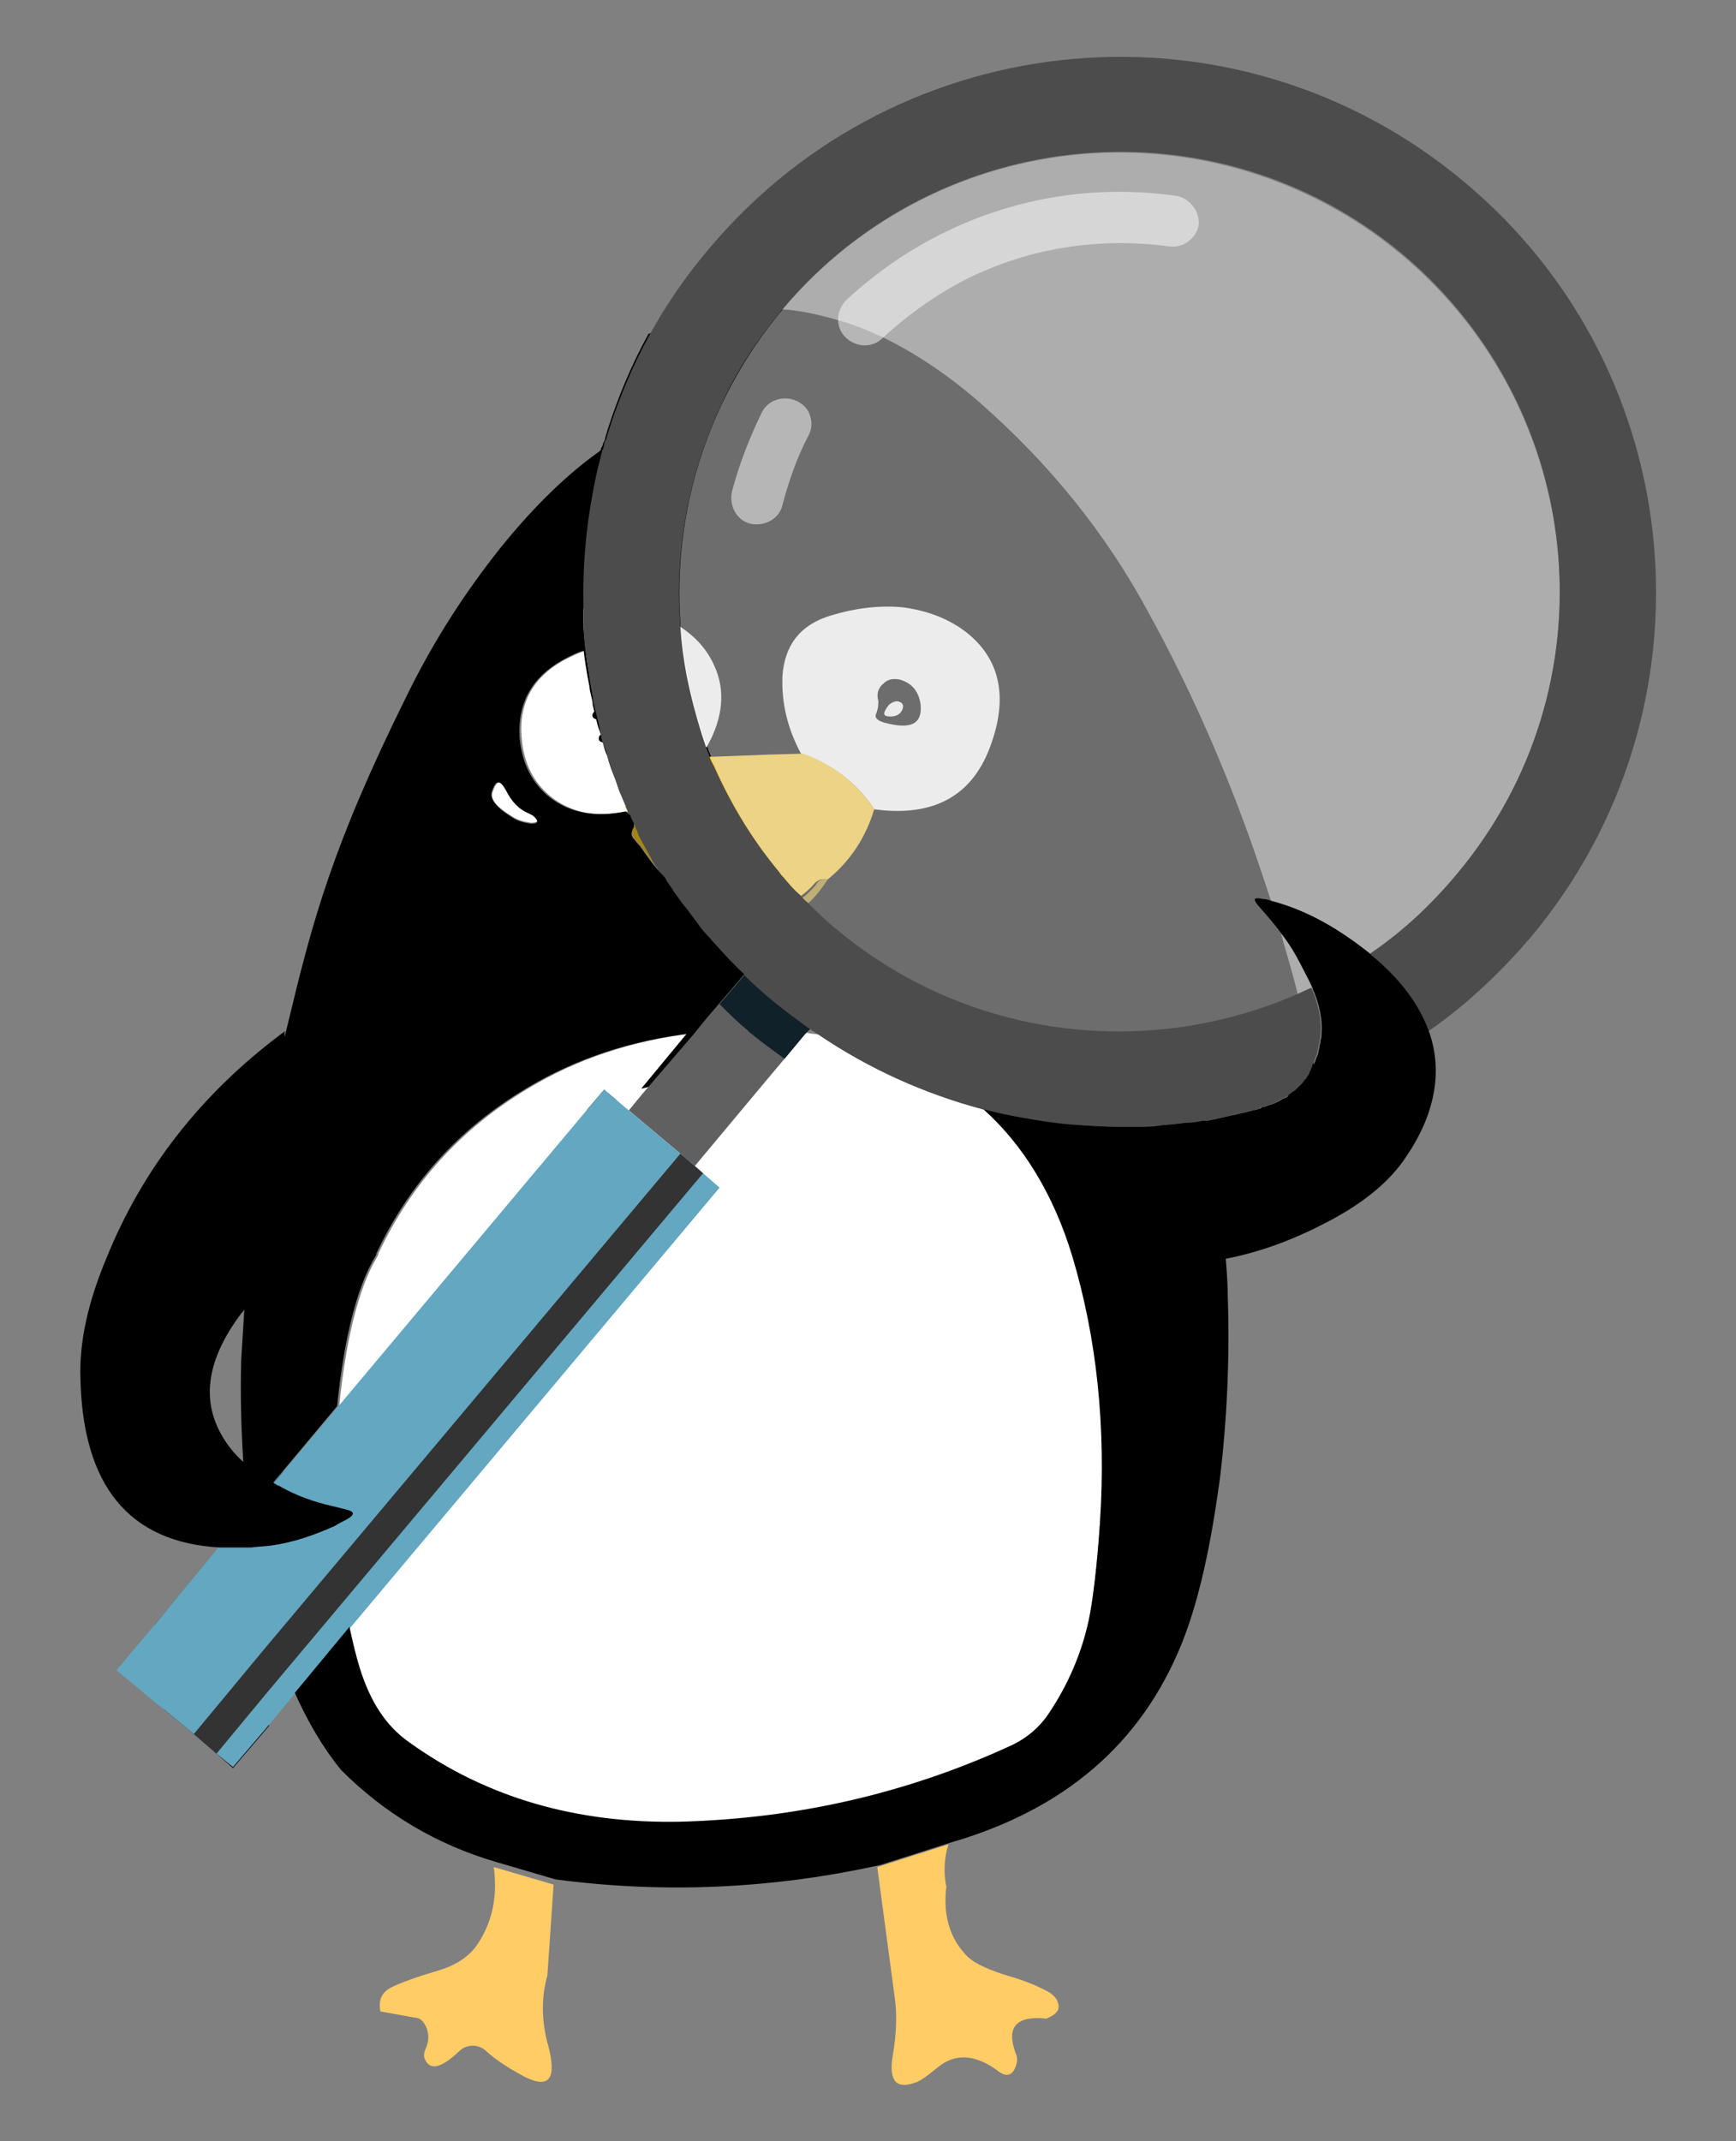
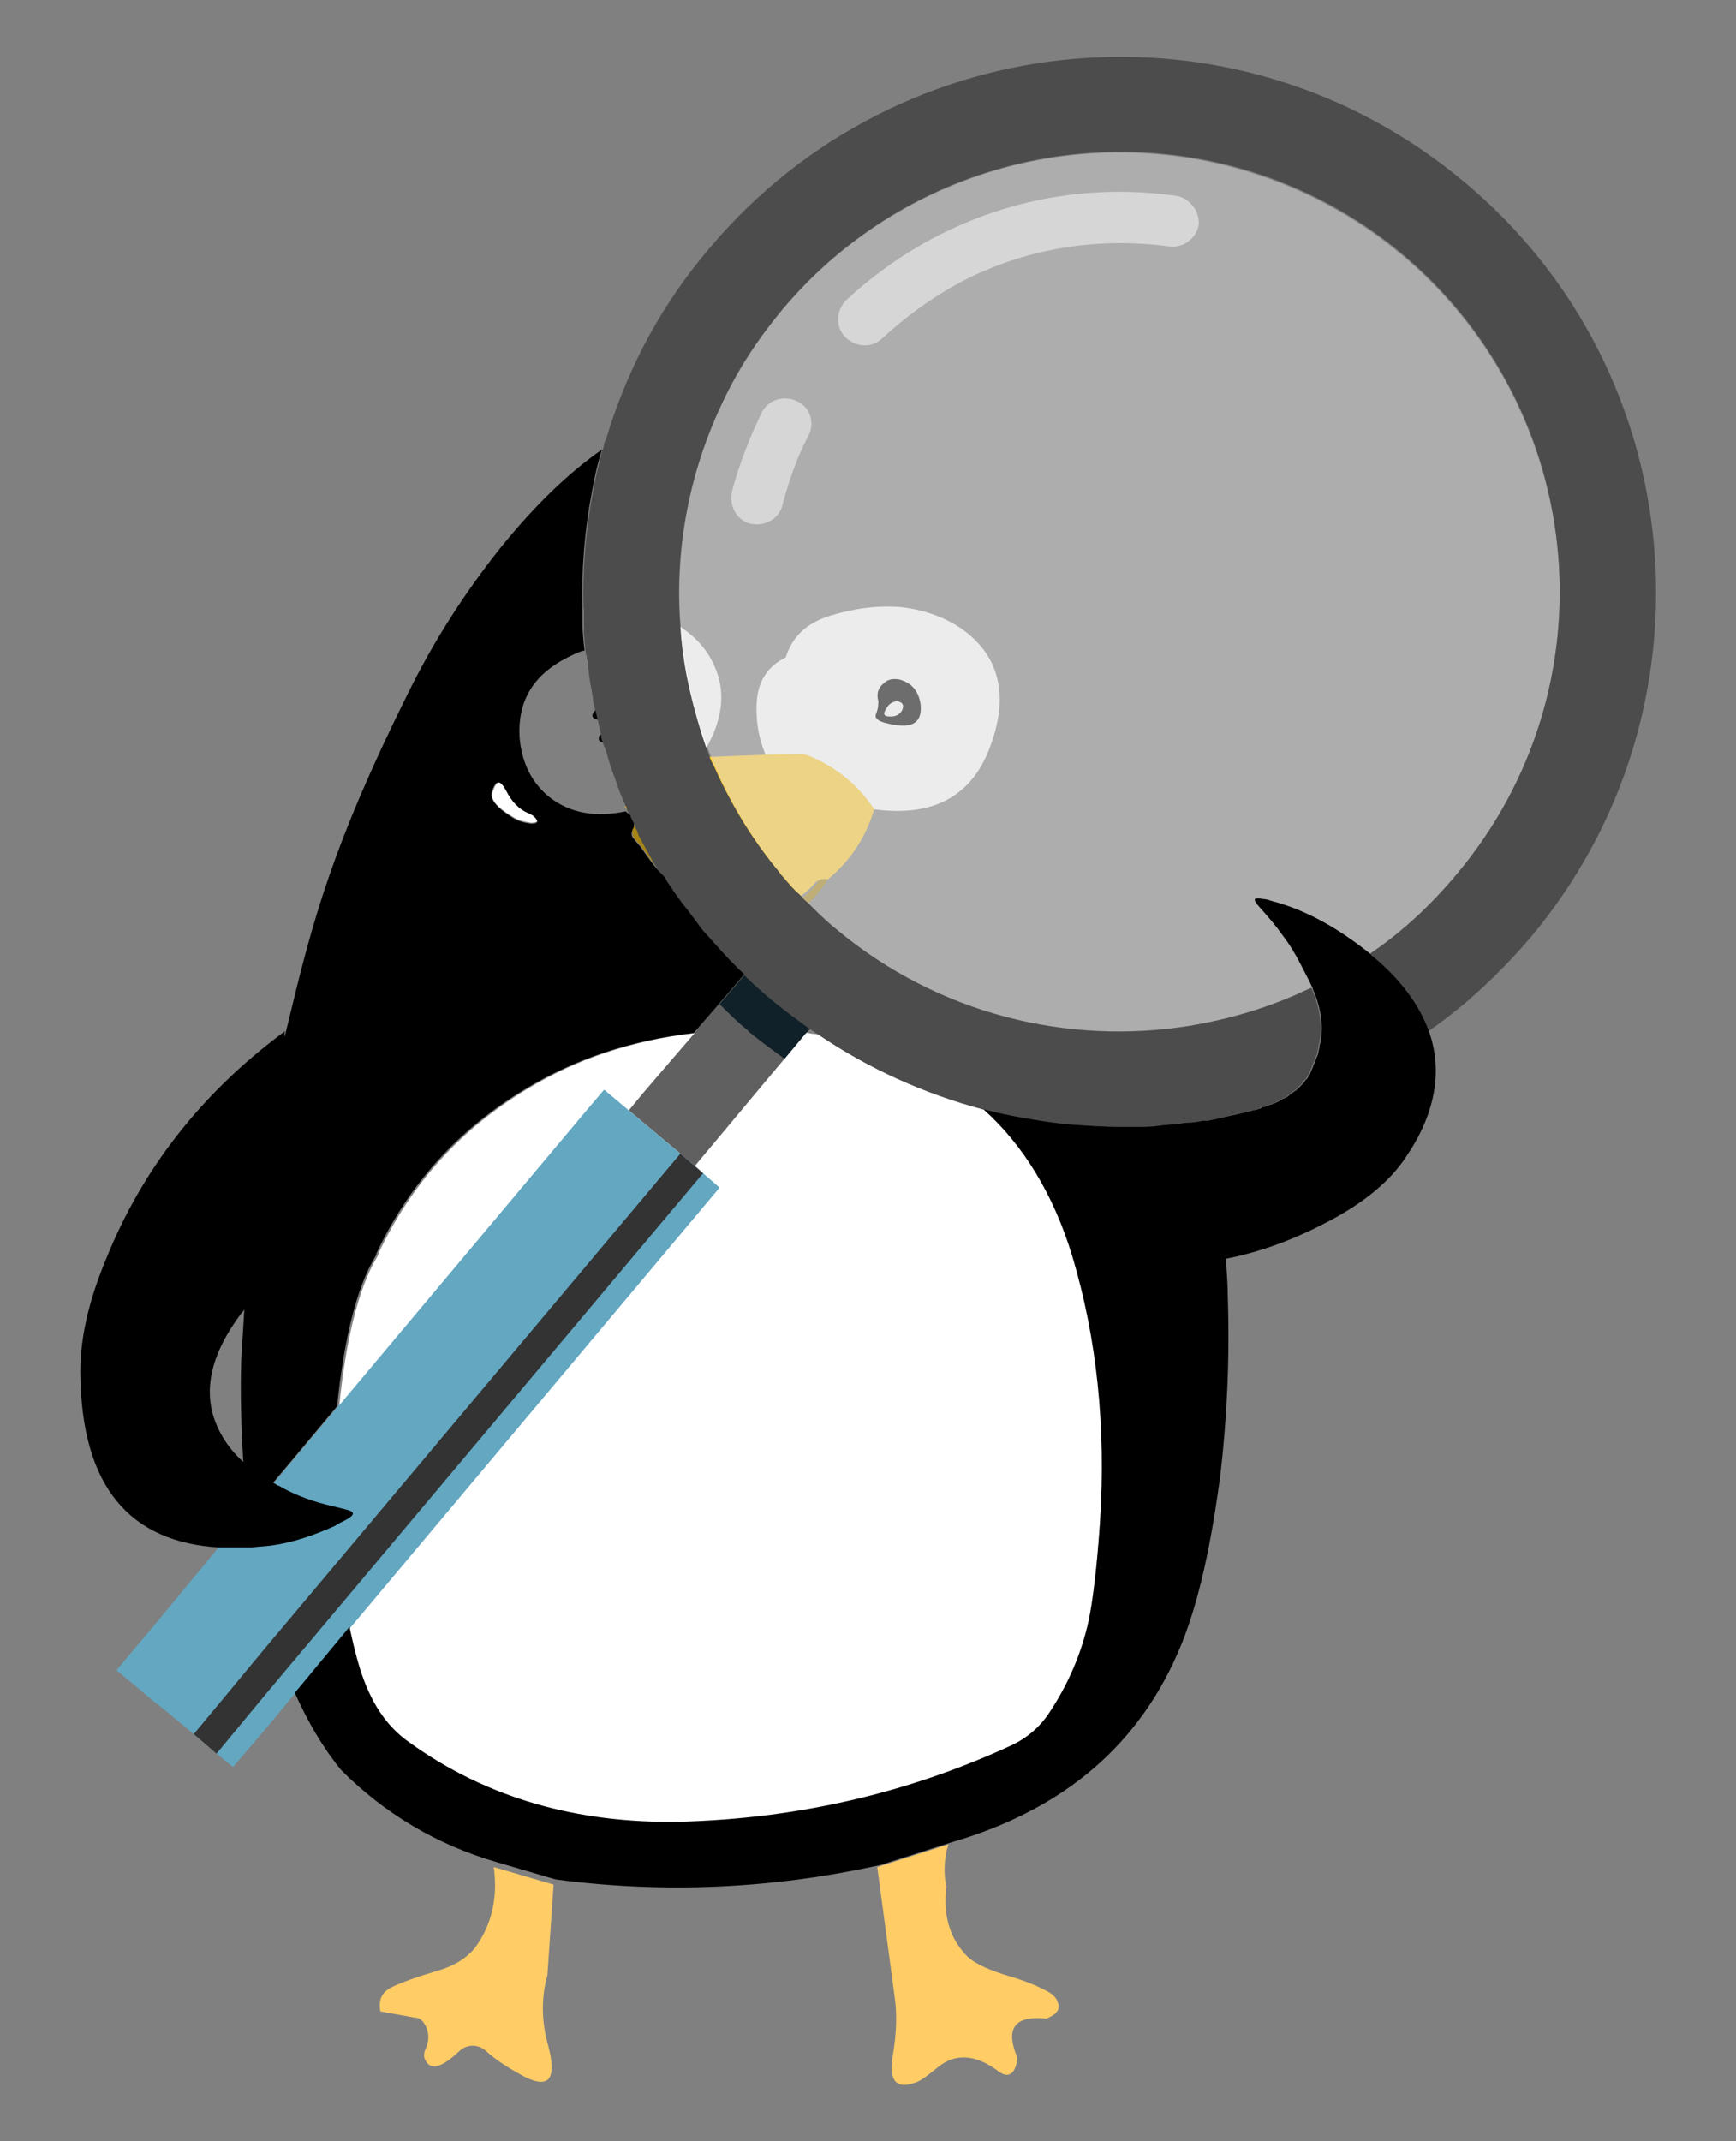
<svg xmlns="http://www.w3.org/2000/svg" version="1.1" id="Warstwa_1" x="0px" y="0px" viewBox="0 0 168.4 207.7" style="enable-background:new 0 0 168.4 207.7;" xml:space="preserve">
  <rect x="0" y="0" width="168.4" height="207.7" fill="#808080" stroke="none" />
  <style type="text/css">
	.st0{fill:none;}
	.st1{fill:#FFFFFF;}
	.st2{fill:#FFCC33;}
	.st3{fill:#A58414;}
	.st4{fill:#FFCC66;}
	.st5{fill:#606060;}
	.st6{fill:#112129;}
	.st7{opacity:0.5;}
	.st8{fill:#DADADA;}
	.st9{opacity:0.5;fill:#FFFFFF;enable-background:new    ;}
	.st10{fill:#4C4C4C;}
	.st11{fill:#63A7C1;}
	.st12{fill:#333333;}
</style>
  <g>
    <g id="Warstwa_1_00000176015630354562986910000004124884620060771995_">
      <g>
        <path class="st0" d="M32.7,151.6c-0.1-1.2-0.2-2.4-0.3-3.5c0-0.6-0.1-1.2-0.1-1.8c-0.1-1.9,0-3.8,0.1-5.7     c0.2-1.5,0.4-2.9,0.6-4.3c1.4-9.4,3.2-13.5,3.6-14.4c-0.5,0.8-2.7,3.9-3.8,14.7l-5.1,6.1l0,0l-1.1,1.3c-1.1-0.6-2.1-1.3-3-2     c0.1,1.7,0.3,3.4,0.4,5.1c0.1,1.1,0.3,2.1,0.4,3.2c0,0.1,0,0.2,0,0.3c0.3,2.1,0.7,4.2,1.3,6.1c0.2,0.9,0.5,1.7,0.7,2.5     c0.3,1.1,0.7,2.2,1.1,3.2c0.3,0.7,0.6,1.5,0.9,2.2l5.3-6.4c-0.2-0.9-0.4-1.8-0.5-2.7C33,154.2,32.9,152.9,32.7,151.6L32.7,151.6z      M115.5,99.6c-0.1-0.3-0.1-0.6-0.2-0.9c-2.1-10.3-5.2-18.3-5.2-18.3c-2.1-5.8-4.7-11.5-7.7-17.1c-3.4-6.3-7.9-11.8-13.3-16.6     c-3.5-3-7-5.1-10.4-6.3c-1.4-0.5-2.7-0.8-4.1-1c-1.5-0.2-3-0.2-4.4-0.1c-3,0.3-6,1.2-9.1,2.9c-0.8,0.5-1.6,1-2.5,1.5h0     c0,0.1,0,0.2-0.1,0.2c-0.1,0.3-0.2,0.5-0.2,0.8c-0.3,1-0.5,2.1-0.7,3.2c-0.7,3.7-1,7.5-0.9,11.2v0.2c0,0.4,0,0.8,0,1.1     c0,0.9,0.1,1.8,0.2,2.7c-0.4,0.1-0.9,0.3-1.3,0.5c-3.6,1.6-5.3,4.3-5,7.9c0.2,2.6,1.2,4.5,3,5.9c2,1.5,4.4,1.9,7.3,1.3     c0.1,0.1,0.2,0.1,0.2,0.2c0,0,0.1,0.1,0.1,0.1c0,0.1,0.1,0.1,0.1,0.2c0,0,0,0,0,0.1c0,0.1,0.1,0.2,0.1,0.2c0,0.1,0.1,0.1,0.1,0.2     c0,0.1,0,0.2,0.1,0.2c0,0.1,0,0.1,0,0.2c-0.1,0.2-0.2,0.3-0.2,0.5c0,0,0,0,0,0c-0.1,0.3,0,0.5,0.2,0.7c0.4,0.4,0.6,0.6,0.6,0.7     c0.7,1,1.4,2,2.2,2.8c0,0,0,0,0,0c0,0,0,0.1,0.1,0.1c0.1,0.1,0.1,0.2,0.2,0.3c0.2,0.4,0.5,0.7,0.7,1.1c0.2,0.4,0.5,0.7,0.8,1.1     c0.2,0.3,0.4,0.6,0.7,0.9c0.3,0.4,0.6,0.8,0.9,1.2c0.3,0.3,0.5,0.7,0.8,1s0.6,0.7,0.9,1c0.9,1,1.8,2,2.8,2.9l-2.4,2.8l-2.5,2.9     c0.3,0,0.7-0.1,1-0.1c1.5-0.1,2.9-0.2,4.3-0.2c1.9,0,3.8,0.1,5.6,0.3c0.4,0.1,0.9,0.1,1.3,0.2c2.2,0.3,4.4,0.9,6.5,1.7     c3.7,1.3,6.8,3.2,9.5,5.6h0c1.2,0.3,2.5,0.6,3.7,0.8c1.7,0.3,3.5,0.6,5.2,0.7c1.4,0.1,2.9,0.2,4.3,0.2c0.6,0,1.1,0,1.7,0     c0.7,0,1.3-0.1,2-0.1c0.7-0.1,1.3-0.1,1.9-0.2c0.3,0,0.6-0.1,0.9-0.1c0.5-0.1,1.1-0.1,1.6-0.2c0.1,0,0.1,0,0.2,0     c0.1,0,0.1,0,0.2,0l0,0C116.6,105.7,116.1,102.7,115.5,99.6L115.5,99.6z M51.8,79.1c-0.1-0.1-0.3-0.2-0.5-0.3     c-0.9-0.4-1.7-1.1-2.2-2.2c-0.6-1.1-1-1.1-1.4,0.1c-0.2,0.8,0.4,1.6,1.9,2.4c0.6,0.3,1.2,0.5,1.8,0.6     C52.2,79.8,52.3,79.6,51.8,79.1z" />
        <g>
-           <path class="st1" d="M67.9,67.4c-0.3-0.7-0.7-1.3-1.2-1.9c-0.9-1-2.1-1.7-3.6-2.2c-2.1-0.8-4.2-0.8-6.2-0.2      c-0.4,0.1-0.9,0.3-1.3,0.5c-3.6,1.6-5.3,4.3-5,7.9c0.2,2.6,1.2,4.5,3,5.9c2,1.5,4.4,1.9,7.3,1.3c0,0,0,0,0,0      c0-0.1,0.1-0.1,0.1-0.2c1.3-2.1,3.2-3.4,5.7-3.9c0.2-0.3,0.5-0.7,0.7-1c0,0,0,0,0,0c0.4-0.7,0.7-1.4,0.9-2.2      C68.6,70,68.5,68.6,67.9,67.4z" />
          <path class="st1" d="M87.8,64.7c2.6,2.1,3.3,5,2.1,8.7c-1.4,4.2-4.5,5.9-9.3,5.3c-1.4-2.2-3.3-3.6-5.8-4.4c-1.1-2-1.5-4-1.4-6.1      c0.1-2.4,1.4-4.1,3.8-4.8c1.9-0.6,3.7-0.8,5.6-0.6C84.7,63,86.4,63.6,87.8,64.7L87.8,64.7z" />
          <path d="M59,72c-0.7,0.1-1-0.1-0.9-0.5c0-0.2,0.4-0.4,0.7-0.3c0.4,0.1,0.6-0.2,0.7-0.8c0-0.3-0.2-0.5-0.5-0.5c0,0,0,0,0,0      c-1.8,0-2-0.5-0.7-1.5c0.3-0.2,0.7-0.3,1-0.2c2.3,0.8,2.5,1.9,0.7,3.5C59.6,71.8,59.3,72,59,72L59,72z" />
          <path d="M81.4,71.9c-0.6-0.2-0.8-0.4-0.7-0.7c0.1-0.4,0.2-0.7,0.1-1c-0.1-0.6,0-1,0.4-1.4c0.3-0.3,0.7-0.4,1.2-0.3      c1,0.2,1.5,0.9,1.7,2C84.3,72,83.4,72.4,81.4,71.9L81.4,71.9z M82.7,70.9c0.2-0.3,0.1-0.6-0.2-0.7c-0.3-0.2-0.7,0-0.9,0.3      c-0.5,0.6-0.5,0.9,0.2,0.9C82.2,71.3,82.5,71.2,82.7,70.9z" />
          <path class="st2" d="M80.5,78.7c-0.7,2.2-1.9,4.1-3.7,5.5c-0.4-0.1-0.8,0-1,0.3c0,0-0.1,0.1-0.1,0.1c-1.8,2-4,2.4-6.6,1.1      c-2.7-1.4-5.1-3.2-7.2-5.4h0c-0.1-0.1-0.2-0.2-0.3-0.3c0-0.1,0-0.1,0-0.2c0-0.2-0.1-0.3-0.2-0.5c0-0.1,0-0.1-0.1-0.2      c0,0,0-0.1-0.1-0.1c0,0,0,0,0-0.1c-0.1-0.1-0.2-0.2-0.2-0.3c-0.1-0.1-0.1-0.1-0.2-0.2c0,0,0,0,0,0c0-0.1,0.1-0.1,0.1-0.2      c1.3-2.1,3.2-3.4,5.6-3.9l2.8-0.1l5.3-0.2C77.2,75.1,79.1,76.6,80.5,78.7L80.5,78.7z" />
          <path class="st1" d="M51.5,79.8c-0.6-0.1-1.2-0.2-1.8-0.6c-1.5-0.9-2.2-1.7-1.9-2.4c0.4-1.2,0.8-1.2,1.4-0.1      c0.5,1,1.2,1.8,2.2,2.2c0.2,0.1,0.4,0.2,0.5,0.3C52.3,79.6,52.2,79.8,51.5,79.8z" />
          <path class="st3" d="M76.9,84.2c-0.2,0.3-0.5,0.7-0.7,1c-0.6,0.8-1.3,1.4-2.2,1.8c-0.6,0.4-1.3,0.6-2.1,0.6      c-0.5,0-1.1,0-1.7-0.2c-2.6-0.6-4.8-1.9-6.6-3.8c-0.6-0.6-1.1-1.3-1.6-2.1c0,0-0.2-0.2-0.5-0.5c-0.1-0.1-0.2-0.3-0.2-0.4      c0,0,0,0,0,0c0-0.2,0.1-0.3,0.2-0.5c0.1,0.1,0.2,0.2,0.3,0.3h0c2.1,2.2,4.5,4,7.1,5.4c2.6,1.3,4.8,1,6.6-1.1      c0,0,0.1-0.1,0.1-0.1C76.1,84.3,76.4,84.2,76.9,84.2z" />
        </g>
        <path class="st1" d="M106.7,147.9c-0.3,4.4-0.7,7.6-1.1,9.5c-0.7,3.2-2,6.2-3.8,8.9c-0.9,1.4-2.2,2.5-3.7,3.2     c-10.2,4.7-20.9,7.1-32.1,7.4c-10,0.2-18.8-2.3-26.3-7.7c-2.3-1.6-3.8-4-4.8-7.2c-0.4-1.3-0.7-2.6-1-4c-0.2-0.9-0.4-1.8-0.5-2.7     c-0.2-1.3-0.4-2.6-0.5-3.9c-0.1-1.2-0.2-2.4-0.3-3.5c0-0.6-0.1-1.2-0.1-1.8c-0.1-1.9,0-3.8,0.1-5.7c0.1-1.4,0.2-2.8,0.3-4     c1.1-10.8,3.4-13.9,3.8-14.7c0,0,0-0.1,0-0.1c3.2-6.8,8-12.1,14.5-16c4.8-2.9,10.2-4.7,16.3-5.4c0.3,0,0.7-0.1,1-0.1     c1.5-0.1,2.9-0.2,4.3-0.2c1.9,0,3.8,0.1,5.6,0.3c0.4,0.1,0.9,0.1,1.3,0.2c2.2,0.3,4.4,0.9,6.5,1.7c3.7,1.3,6.8,3.2,9.5,5.6h0     c3.9,3.5,6.8,8.3,8.6,14.2C106.5,129.9,107.4,138.6,106.7,147.9L106.7,147.9z" />
        <path class="st4" d="M101.5,195.8c-2.9-0.3-3.9,0.8-3,3.3c0.2,0.4,0.2,0.8,0.1,1.1c-0.3,1.1-0.9,1.4-1.9,0.6     c-2.2-1.6-4.1-1.6-5.7-0.3c-1.1,0.9-1.8,1.4-2.2,1.5c-1.9,0.7-2.6-0.2-2.2-2.6c0.4-2.3,0.4-4.2,0.2-5.6l-1.7-12.7l6.9-2.2     c-0.4,1.3-0.5,2.7-0.2,4.1c-0.3,2.5,0.2,4.7,1.7,6.4c0.7,0.9,2,1.5,3.8,2.1c1.4,0.4,2.9,0.9,4.2,1.6c0.6,0.3,1,0.7,1.1,1.1     C102.9,194.9,102.5,195.4,101.5,195.8L101.5,195.8z" />
        <path class="st4" d="M53.2,198.5c0.8,3.1,0.1,4.1-2.2,3c-1.5-0.8-2.8-1.6-3.9-2.6c-0.8-0.7-1.9-0.6-2.6,0.1     c-1.7,1.6-2.8,1.9-3.3,0.7c-0.1-0.2-0.1-0.6,0.1-1c0.4-0.9,0.3-1.8-0.2-2.5c-0.2-0.3-0.5-0.5-0.9-0.5l-3.3-0.6     c-0.2-1.1,0.1-1.8,1-2.3c1-0.5,2.4-1,4.4-1.6c1.8-0.5,3-1.3,3.8-2.3c1.6-2.2,2.2-4.8,1.8-7.8l5.8,1.7l-0.6,8.8     C52.5,193.7,52.5,196.1,53.2,198.5z" />
        <g>
-           <path d="M26.5,143.9l-2.5,3l-2.7,3.2l-6.3,7.5c0.2,2.3,0.4,4.5,0.7,6.7c0.1,0.5,0.1,1,0.2,1.5l2.9,2.4l2.2,1.9l1.6,1.4l3.5-4.1      c-0.1-1-0.2-2-0.3-3c-0.1-1.4-0.1-2.9-0.2-4.3c0-1.1,0-2.3,0-3.4c0-0.8,0-1.5,0.1-2.3c0.1-0.8,0.2-1.6,0.3-2.3      c0.1-0.7,0.2-1.4,0.3-2.1c0.3-2.1,0.6-3.9,0.9-5.6c0.1-0.6,0.2-1.2,0.3-1.7L26.5,143.9L26.5,143.9z M58.6,105.7l-1.7,2      c1-0.3,1.9-0.7,2.9-1L58.6,105.7z M127.5,103.5L127.5,103.5c0-0.2-0.1-0.3-0.1-0.5c-0.5-2.3-1-4.4-1.5-6.5      c-0.5-2.1-1.1-4-1.6-5.8l0,0c-0.3-1.2-0.7-2.3-1-3.3c-1.4-4.3-2.4-7-2.4-7c-2.6-7.1-5.7-14.1-9.5-21      c-4.2-7.8-9.7-14.5-16.3-20.3c-3.2-2.8-6.4-4.9-9.5-6.4c-1.5-0.7-3-1.3-4.5-1.7c-1.8-0.5-3.5-0.9-5.3-1      c-4.3-0.4-8.6,0.5-12.9,2.4c-1.6,2.9-2.9,6-3.9,9.1c-0.1,0.3-0.2,0.7-0.3,1c0,0.2-0.1,0.3-0.2,0.5c0,0.2-0.1,0.3-0.2,0.5      c0,0.1,0,0.2-0.1,0.2c-0.1,0.3-0.2,0.5-0.2,0.8c-0.3,1-0.5,2.1-0.7,3.2c-0.7,3.7-1,7.5-0.9,11.2v0.2c0,0.4,0,0.8,0,1.1      c0,0.9,0.1,1.8,0.2,2.7c0.1,1.1,0.3,2.2,0.5,3.3c0.1,0.4,0.1,0.8,0.2,1.1c0.1,0.4,0.2,0.8,0.2,1.1c0.1,0.4,0.2,0.8,0.3,1.2      c0.1,0.5,0.2,0.9,0.4,1.4c0,0,0,0,0,0c0.1,0.3,0.2,0.5,0.2,0.8c0,0.1,0.1,0.2,0.1,0.3c0.1,0.4,0.2,0.8,0.4,1.2      c0.2,0.8,0.5,1.6,0.8,2.3c0.1,0.3,0.2,0.6,0.3,0.9c0.2,0.5,0.4,0.9,0.6,1.4l0,0c0,0.1,0.1,0.2,0.1,0.3c0.1,0.2,0.2,0.5,0.3,0.7      c0,0.1,0,0.1,0.1,0.1c0.2,0.4,0.3,0.7,0.5,1.1h0c0,0.1,0.1,0.1,0.1,0.2c0.1,0.3,0.3,0.6,0.4,0.9c0.2,0.4,0.4,0.7,0.6,1.1      s0.4,0.7,0.6,1.1c0,0,0,0,0,0c0.1,0.2,0.2,0.4,0.4,0.6c0.1,0.2,0.2,0.3,0.3,0.5c0,0,0,0,0,0c0,0,0,0.1,0.1,0.1      c0.1,0.1,0.1,0.2,0.2,0.3c0.2,0.4,0.5,0.7,0.7,1.1c0.2,0.4,0.5,0.7,0.8,1.1c0.2,0.3,0.4,0.6,0.7,0.9c0.3,0.4,0.6,0.8,0.9,1.2      c0.3,0.3,0.5,0.7,0.8,1s0.6,0.7,0.9,1c0.9,1,1.8,2,2.8,2.9l-2.4,2.8l-2.5,2.9l-4.8,5.8c2.4-0.6,4.8-1,7.4-1.2      c1.6-0.2,3.2-0.2,4.7-0.3l1.6-1.9l2-2.4l0.4-0.4c0.3,0.2,0.6,0.4,0.9,0.6c5,3.4,10.4,5.8,16,7.3h0c1.2,0.3,2.5,0.6,3.7,0.8      c1.7,0.3,3.5,0.6,5.2,0.7c1.4,0.1,2.9,0.2,4.3,0.2c0.6,0,1.1,0,1.7,0c0.7,0,1.3-0.1,2-0.1c0.7-0.1,1.3-0.1,1.9-0.2      c0.3,0,0.6-0.1,0.9-0.1c0.5-0.1,1.1-0.1,1.6-0.2c0.1,0,0.1,0,0.2,0c0.1,0,0.1,0,0.2,0h0c0,0,0,0,0.1,0c0.3-0.1,0.6-0.1,0.9-0.2      c0.9-0.2,1.8-0.4,2.7-0.6c0.2-0.1,0.4-0.1,0.7-0.2c0.3-0.1,0.6-0.2,0.8-0.2c0.1,0,0.1,0,0.2-0.1c1.8-0.5,3.6-1.1,5.4-1.8      C127.8,105,127.7,104.3,127.5,103.5L127.5,103.5z" />
          <g>
            <path class="st1" d="M69.3,64.6c-0.7-1.6-1.8-2.8-3.3-3.8c-0.8-0.5-1.6-0.9-2.6-1.3c-2.3-0.8-4.6-1-6.8-0.5v0.1       c0,0.4,0,0.7,0,1.1c0,0.9,0.1,1.8,0.2,2.7c0.1,1.1,0.3,2.2,0.5,3.3c0.1,0.8,0.3,1.5,0.5,2.2c0.1,0.4,0.2,0.8,0.3,1.2       c0.1,0.5,0.2,0.9,0.3,1.4c0,0,0,0,0,0c0.1,0.3,0.2,0.5,0.2,0.8c0,0.1,0.1,0.2,0.1,0.3c0.1,0.4,0.2,0.8,0.4,1.2       c0.2,0.8,0.5,1.6,0.8,2.3c0.1,0.3,0.2,0.6,0.3,0.9c0.2,0.5,0.4,0.9,0.6,1.4c0.1-0.2,0.2-0.3,0.3-0.5c0.1-0.1,0.2-0.3,0.3-0.4       c0.1-0.1,0.1-0.2,0.2-0.2c0.1-0.2,0.2-0.3,0.4-0.4c0.1-0.1,0.2-0.3,0.4-0.4c0.1-0.1,0.3-0.3,0.4-0.4c0.1-0.1,0.2-0.2,0.3-0.2       c0.2-0.2,0.5-0.4,0.8-0.6c0.1-0.1,0.2-0.2,0.4-0.2c0.2-0.1,0.3-0.2,0.5-0.3c0.2-0.1,0.3-0.2,0.5-0.2c0.2-0.1,0.3-0.2,0.5-0.2       c0.5-0.2,1.1-0.4,1.7-0.5c0.2,0,0.3-0.1,0.5-0.1l0,0l0,0c0.3-0.4,0.5-0.8,0.7-1.1C70.1,69.6,70.4,67,69.3,64.6L69.3,64.6z" />
            <path class="st1" d="M93.7,61.3c3.2,2.5,4.1,6.1,2.5,10.7c-1.7,5.1-5.5,7.3-11.4,6.5c-1.7-2.6-4.1-4.4-7.1-5.4       c-1.3-2.4-1.9-4.9-1.8-7.5c0.2-3,1.7-5,4.7-5.9c2.3-0.7,4.6-1,6.9-0.8C89.9,59.2,92,60,93.7,61.3L93.7,61.3z" />
            <path d="M85.8,70.1c-0.7-0.2-1-0.5-0.8-0.9c0.2-0.5,0.2-0.9,0.2-1.2c-0.2-0.7,0-1.3,0.5-1.7c0.4-0.4,0.9-0.5,1.5-0.4       c1.2,0.3,1.9,1.1,2.1,2.4C89.5,70.2,88.4,70.8,85.8,70.1L85.8,70.1z M87.5,68.9c0.2-0.4,0.1-0.7-0.2-0.8       c-0.3-0.2-0.8,0-1.1,0.3c-0.6,0.8-0.6,1.1,0.2,1.1C86.9,69.5,87.3,69.3,87.5,68.9L87.5,68.9z" />
            <path class="st2" d="M84.8,78.5c-0.8,2.7-2.3,5-4.5,6.8c-0.5-0.1-0.9,0-1.3,0.4c-0.4,0.5-0.9,0.9-1.3,1.2       c-1.7,1.3-3.6,1.5-5.8,0.7c-0.4-0.1-0.8-0.3-1.2-0.5c-3.3-1.7-6.2-3.9-8.8-6.6c-0.1-0.1-0.2-0.3-0.4-0.4c0,0,0-0.1,0-0.1       c0-0.1,0-0.1,0-0.2c0-0.2-0.1-0.3-0.2-0.5c0-0.1-0.1-0.2-0.1-0.2c0,0,0,0,0-0.1c-0.1-0.2-0.2-0.4-0.4-0.5       c-0.1-0.1-0.1-0.1-0.2-0.2c0.1-0.1,0.1-0.2,0.2-0.3l0,0c0.1-0.2,0.2-0.3,0.3-0.5c0.1-0.1,0.2-0.3,0.3-0.4       c0.1-0.1,0.1-0.2,0.2-0.2c0.1-0.2,0.2-0.3,0.4-0.4c0.1-0.1,0.2-0.3,0.4-0.4c0.1-0.1,0.3-0.3,0.4-0.4c0.1-0.1,0.2-0.2,0.3-0.2       c0.2-0.2,0.5-0.4,0.8-0.6c0.1-0.1,0.3-0.2,0.4-0.2c0.2-0.1,0.3-0.2,0.5-0.3c0.2-0.1,0.3-0.2,0.5-0.2c0.2-0.1,0.3-0.2,0.5-0.2       c0.5-0.2,1.1-0.4,1.7-0.5c0.2,0,0.3-0.1,0.5-0.1h0l1.2,0l5.2-0.2l3.5-0.1C80.7,74.1,83.1,75.9,84.8,78.5L84.8,78.5z" />
            <path class="st3" d="M80.3,85.3c-0.6,0.9-1.2,1.7-1.9,2.3c-0.5,0.4-1,0.8-1.6,1.1c-1.3,0.8-2.8,1-4.6,0.6       c-3.1-0.7-5.7-2.2-7.8-4.4c0,0,0,0,0,0c-0.8-0.8-1.5-1.8-2.2-2.8c0,0-0.2-0.2-0.6-0.7c-0.2-0.2-0.3-0.5-0.2-0.7c0,0,0,0,0,0       c0-0.1,0.1-0.3,0.2-0.4c0.1,0.1,0.2,0.3,0.4,0.4c2.5,2.7,5.5,4.9,8.8,6.6c0.4,0.2,0.8,0.4,1.2,0.5c2.1,0.8,4.1,0.5,5.8-0.7       c0.5-0.3,0.9-0.8,1.3-1.2C79.4,85.3,79.8,85.2,80.3,85.3L80.3,85.3z" />
          </g>
          <g>
            <polygon class="st5" points="83.3,94.1 82.1,95.6 78.5,99.8 78.1,100.3 76.1,102.7 74.5,104.6 67.4,113.1 66,111.9 62.3,108.8        61,107.7 62.4,106 67.3,100.3 69.7,97.3 72.1,94.5 75.7,90.2 77,88.7      " />
            <path class="st6" d="M82.1,95.6l-3.6,4.3l-0.4,0.4l-2,2.4c-1.1-0.8-2.2-1.6-3.3-2.5c-0.1-0.1-0.2-0.1-0.2-0.2       c-1-0.8-1.9-1.7-2.8-2.6l2.4-2.8l3.6-4.3c1,1,2,1.9,3.1,2.8C79.9,93.9,81,94.8,82.1,95.6L82.1,95.6z" />
            <g class="st7">
              <circle class="st8" cx="108.6" cy="57.5" r="42.7" />
            </g>
            <path class="st9" d="M78.5,40.1c-0.2-0.5-0.6-0.9-1.2-1.2c-1.3-0.6-2.8-0.1-3.4,1.1c-1.2,2.5-2.2,5-2.9,7.7       c-0.3,1.4,0.5,2.8,1.8,3.1c1.4,0.3,2.8-0.5,3.1-1.8c0.6-2.3,1.4-4.6,2.5-6.7C78.8,41.6,78.8,40.8,78.5,40.1L78.5,40.1z" />
            <path class="st9" d="M116,20.4c-0.4-0.7-1.1-1.3-1.9-1.4c-7.7-1.1-15.4,0.1-22.4,3.5c-3.5,1.7-6.8,4-9.6,6.6       c-1,1-1.1,2.6-0.1,3.6s2.6,1.1,3.6,0.1c2.5-2.3,5.3-4.3,8.3-5.8c6.1-3,12.8-4,19.5-3.1c1.4,0.2,2.7-0.8,2.9-2.2       C116.3,21.3,116.2,20.8,116,20.4L116,20.4z" />
            <path class="st10" d="M148.5,90.9c-3,3.5-6.3,6.6-9.9,9.1c-0.9-2.5-2.7-5-5.5-7.3c-0.1-0.1-0.1-0.1-0.2-0.2       c3.1-2.1,5.9-4.7,8.4-7.7c15.2-18.1,12.8-45-5.3-60.2C118,9.6,91.1,11.9,75.9,30c-2.4,2.9-4.4,5.9-5.9,9.2       c-3.2,6.8-4.6,14.3-4,21.6c0.1,1.6,0.3,3.1,0.6,4.7c0.4,2,0.9,3.9,1.5,5.8c0.1,0.3,0.2,0.6,0.3,0.9c0.1,0.4,0.3,0.7,0.4,1.1       c0.1,0.4,0.3,0.7,0.5,1.1c1.6,3.6,3.7,7.1,6.3,10.2c0.1,0.2,0.3,0.4,0.4,0.5c0.5,0.6,1,1.2,1.6,1.7c0.2,0.2,0.4,0.5,0.7,0.7       c0.9,0.9,1.8,1.8,2.8,2.6c9.9,8.3,22.5,11.3,34.3,9.4c3.6-0.6,7.1-1.6,10.5-3.1c0.4-0.2,0.9-0.4,1.3-0.6c0.7,1.6,1,3.1,0.9,4.4       c0,0.2,0,0.5-0.1,0.7c0,0.2,0,0.3-0.1,0.5c0,0,0,0.1,0,0.1c0,0.2-0.1,0.4-0.1,0.5c0,0.2-0.1,0.4-0.2,0.6c0,0.1-0.1,0.2-0.1,0.3       c-0.1,0.2-0.1,0.3-0.2,0.4l0,0.1l0,0c-0.1,0.2-0.2,0.5-0.3,0.7c0,0.1-0.1,0.2-0.1,0.2c-0.1,0.1-0.1,0.2-0.2,0.3       c0,0,0,0.1-0.1,0.1c-0.1,0.1-0.2,0.3-0.3,0.4c-0.1,0.1-0.3,0.3-0.4,0.4c-0.2,0.2-0.3,0.3-0.5,0.4c-0.1,0.1-0.3,0.2-0.4,0.3       c-0.2,0.2-0.4,0.3-0.7,0.4c-0.1,0.1-0.2,0.1-0.3,0.2c-0.2,0.1-0.4,0.2-0.7,0.3c-0.3,0.1-0.6,0.2-0.9,0.3c-0.1,0-0.1,0-0.2,0.1       c-0.3,0.1-0.6,0.2-0.8,0.2c-0.2,0.1-0.4,0.1-0.7,0.2c-0.9,0.2-1.8,0.4-2.7,0.6c-0.3,0.1-0.6,0.1-0.9,0.2c0,0,0,0-0.1,0       c0,0,0,0,0,0c-0.1,0-0.1,0-0.2,0c-0.1,0-0.1,0-0.2,0c-0.5,0.1-1.1,0.2-1.6,0.2c-0.3,0-0.6,0.1-0.9,0.1       c-0.7,0.1-1.3,0.1-1.9,0.2c-0.7,0.1-1.3,0.1-2,0.1c-0.6,0-1.1,0-1.7,0c-1.4,0-2.9-0.1-4.3-0.2c-1.7-0.1-3.5-0.4-5.2-0.7       c-1.2-0.2-2.5-0.5-3.7-0.8h0c-5.6-1.5-11-3.9-16-7.3c-0.3-0.2-0.6-0.4-0.9-0.6c-1.1-0.8-2.2-1.6-3.3-2.5s-2.1-1.8-3.1-2.8       c-1-0.9-1.9-1.9-2.8-2.9c-0.3-0.3-0.6-0.7-0.9-1c-0.3-0.3-0.6-0.7-0.8-1c-0.3-0.4-0.6-0.8-0.9-1.2c-0.2-0.3-0.5-0.6-0.7-0.9       c-0.3-0.4-0.5-0.7-0.8-1.1c-0.2-0.4-0.5-0.7-0.7-1.1c-0.1-0.1-0.1-0.2-0.2-0.3c0,0,0-0.1-0.1-0.1c0,0,0,0,0,0       c-0.1-0.2-0.2-0.3-0.3-0.5c-0.1-0.2-0.3-0.4-0.4-0.6c0,0,0,0,0,0c-0.2-0.4-0.4-0.7-0.6-1.1s-0.4-0.7-0.6-1.1       c-0.2-0.3-0.3-0.6-0.4-0.9c0-0.1-0.1-0.1-0.1-0.2h0c-0.2-0.4-0.3-0.7-0.5-1.1c0-0.1,0-0.1-0.1-0.1c-0.1-0.2-0.2-0.5-0.3-0.7       c0-0.1-0.1-0.2-0.1-0.3l0,0c-0.2-0.5-0.4-0.9-0.6-1.4c-0.1-0.3-0.2-0.6-0.3-0.9c-0.3-0.8-0.6-1.6-0.8-2.3       c-0.1-0.4-0.2-0.8-0.4-1.2c0-0.1-0.1-0.2-0.1-0.3c-0.1-0.3-0.2-0.5-0.2-0.8c0,0,0,0,0,0c-0.1-0.5-0.2-0.9-0.3-1.4       c-0.1-0.4-0.2-0.8-0.3-1.2c-0.1-0.4-0.2-0.7-0.2-1.1c-0.1-0.4-0.1-0.7-0.2-1.1c-0.2-1.1-0.3-2.2-0.5-3.3       c-0.1-0.9-0.2-1.8-0.2-2.7c0-0.4,0-0.8,0-1.1V59c-0.1-3.7,0.2-7.5,0.9-11.2c0.2-1.1,0.4-2.1,0.7-3.2c0.1-0.3,0.1-0.5,0.2-0.8       c0-0.1,0-0.2,0.1-0.2c0-0.2,0.1-0.3,0.1-0.5c0-0.2,0.1-0.3,0.2-0.5c0.1-0.3,0.2-0.7,0.3-1c1-3.1,2.3-6.2,3.9-9.1       c1.6-2.9,3.5-5.7,5.8-8.4c18.5-22,51.3-24.9,73.3-6.4C164.1,36.1,166.9,68.9,148.5,90.9L148.5,90.9z" />
            <polygon class="st11" points="69.8,115.2 33.8,158.1 28.5,164.4 26.1,167.3 22.6,171.4 21,170.1 18.8,168.2 15.9,165.8        15,165.1 11.3,162 15,157.6 21.2,150.1 24,146.9 26.5,143.9 27.6,142.6 27.6,142.6 32.7,136.5 33,136.2 56.9,107.7 58.6,105.7        59.8,106.7 62.3,108.8 66,111.9 67.4,113.1 68.2,113.8      " />
            <polygon class="st12" points="68.2,113.8 25.8,164.3 21,170.1 18.8,168.2 25.6,160 66,111.9 67.4,113.1      " />
          </g>
        </g>
        <g>
          <path d="M33.6,147.4c0.9-0.5,0.8-0.8-0.1-1c-0.4-0.1-0.8-0.2-1.2-0.3c-1.8-0.4-3.5-1-5.1-1.9c-0.1-0.1-0.3-0.1-0.4-0.2      c-0.1-0.1-0.2-0.1-0.3-0.2l1.1-1.3l0,0l5.1-6.1c1.1-10.8,3.4-13.9,3.8-14.7c0,0,0-0.1,0-0.1c3.2-6.8,8-12.1,14.5-16      c4.8-2.9,10.2-4.7,16.3-5.4l2.5-2.9l2.4-2.8c-1-0.9-1.9-1.9-2.8-2.9c-0.3-0.3-0.6-0.7-0.9-1c-0.3-0.3-0.6-0.7-0.8-1      c-0.3-0.4-0.6-0.8-0.9-1.2c-0.2-0.3-0.5-0.6-0.7-0.9c-0.3-0.4-0.5-0.7-0.8-1.1c-0.2-0.4-0.5-0.7-0.7-1.1      c-0.1-0.2-0.2-0.3-0.3-0.4c-0.8-0.8-1.5-1.8-2.2-2.8c0,0-0.2-0.2-0.6-0.7c-0.2-0.2-0.3-0.5-0.2-0.7c0,0,0,0,0,0      c0-0.2,0.1-0.3,0.2-0.5c0-0.1,0-0.1,0-0.2c0-0.2-0.1-0.3-0.2-0.5c0-0.1-0.1-0.2-0.1-0.2c0,0,0,0,0-0.1c-0.1-0.2-0.3-0.3-0.5-0.5      c-2.9,0.6-5.3,0.2-7.3-1.3c-1.8-1.4-2.8-3.4-3-5.9c-0.2-3.6,1.4-6.2,5-7.9c0.4-0.2,0.8-0.4,1.3-0.5c-0.1-0.9-0.2-1.8-0.2-2.7      c0-0.4,0-0.8,0-1.1V59c-0.1-3.7,0.2-7.5,0.9-11.2c0.2-1.1,0.4-2.1,0.7-3.2c0.1-0.3,0.2-0.7,0.3-1c-3.3,2.3-6.6,5.5-9.9,9.6      c-3.5,4.4-6.5,9.1-9,14.2c-7.3,14.7-9.2,22-11.6,32c-0.1,0.4-0.2,0.8-0.3,1.2l0-0.6c-0.1,0.1-0.1,0.2-0.2,0.2      c-7.9,5.9-13.6,13.2-17.1,21.9c-1.8,4.3-2.6,8.1-2.5,11.5c0.2,10.5,4.7,16,13.5,16.5c0.1,0,0.3,0,0.4,0c0.9,0,1.8,0,2.7,0      c0.7-0.1,1.3-0.1,2-0.2c2.1-0.3,4.1-1,6.1-1.9C32.8,147.8,33.2,147.6,33.6,147.4L33.6,147.4z M47.7,76.8      c0.4-1.2,0.8-1.2,1.4-0.1c0.5,1,1.2,1.8,2.2,2.2c0.2,0.1,0.4,0.2,0.5,0.3c0.5,0.5,0.4,0.7-0.3,0.7c-0.6-0.1-1.2-0.2-1.8-0.6      C48.1,78.3,47.5,77.5,47.7,76.8z M23.4,127.4c0.1-0.1,0.2-0.2,0.3-0.4c-0.1,1.7-0.2,3.3-0.3,4.9c-0.1,3.4,0,6.7,0.2,9.9      c-0.9-0.8-1.6-1.7-2.1-2.6C19.5,135.7,20.1,131.8,23.4,127.4z" />
          <path d="M138.6,100c-0.9-2.5-2.7-5-5.5-7.3c-0.1-0.1-0.1-0.1-0.2-0.2c-3-2.4-6.1-4.2-9.5-5.1c-0.3-0.1-0.6-0.2-0.9-0.2      c-0.9-0.2-1,0-0.4,0.7c0.8,0.9,1.6,1.8,2.3,2.8l0,0c0.7,0.9,1.3,1.9,1.8,2.9c0.4,0.8,0.8,1.5,1.1,2.2c0.7,1.6,1,3.1,0.9,4.4      c0,0.2,0,0.5-0.1,0.7c0,0.2,0,0.3-0.1,0.5c0,0,0,0.1,0,0.1c0,0.2-0.1,0.4-0.1,0.5c0,0.2-0.1,0.4-0.2,0.6c0,0.1-0.1,0.2-0.1,0.3      c-0.1,0.2-0.1,0.3-0.2,0.4l0,0.1l0,0c-0.1,0.2-0.2,0.5-0.3,0.7c0,0.1-0.1,0.2-0.1,0.2c-0.1,0.1-0.1,0.2-0.2,0.3      c0,0,0,0.1-0.1,0.1c-0.1,0.1-0.2,0.3-0.3,0.4c-0.1,0.1-0.3,0.3-0.4,0.4c-0.2,0.2-0.3,0.3-0.5,0.4c-0.1,0.1-0.3,0.2-0.4,0.3      c-0.2,0.2-0.4,0.3-0.7,0.4c-0.1,0.1-0.2,0.1-0.3,0.2c-0.2,0.1-0.4,0.2-0.7,0.3c-0.3,0.1-0.6,0.2-0.9,0.3c-0.1,0-0.1,0-0.2,0.1      c-0.3,0.1-0.6,0.2-0.8,0.2c-0.2,0.1-0.4,0.1-0.7,0.2c-0.9,0.2-1.8,0.4-2.7,0.6c-0.3,0.1-0.6,0.1-0.9,0.2c0,0,0,0-0.1,0      c0,0,0,0,0,0c-0.1,0-0.1,0-0.2,0c-0.1,0-0.1,0-0.2,0c-0.5,0.1-1.1,0.2-1.6,0.2c-0.3,0-0.6,0.1-0.9,0.1c-0.7,0.1-1.3,0.1-1.9,0.2      c-0.7,0.1-1.3,0.1-2,0.1c-0.6,0-1.1,0-1.7,0c-1.4,0-2.9-0.1-4.3-0.2c-1.7-0.1-3.5-0.4-5.2-0.7c-1.2-0.2-2.5-0.5-3.7-0.8      c3.9,3.5,6.8,8.3,8.6,14.2c2.4,8,3.3,16.6,2.7,25.9c-0.3,4.4-0.7,7.6-1.1,9.5c-0.7,3.2-2,6.2-3.8,8.9c-0.9,1.4-2.2,2.5-3.7,3.2      c-10.2,4.7-20.9,7.1-32.1,7.4c-10,0.2-18.8-2.3-26.3-7.7c-2.3-1.6-3.8-4-4.8-7.2c-0.4-1.3-0.7-2.6-1-4l-5.3,6.4      c1.2,2.7,2.7,5.3,4.5,7.5c4.2,4.2,9.2,7.2,15,8.9l5.8,1.7c10.6,1.4,21.1,0.9,31.5-1.4l6.9-2.2c11-3.2,18.4-9.6,22.3-19.2      c1.7-4.2,2.9-9.7,3.8-16.6c0.6-5.2,0.9-10.9,0.7-17.1c0-1.2-0.1-2.5-0.2-3.7c3.6-0.7,6.9-2,10.1-3.7c3.4-1.8,5.9-3.9,7.4-6.2      C139.2,108.1,140,103.9,138.6,100L138.6,100z" />
        </g>
      </g>
    </g>
  </g>
</svg>